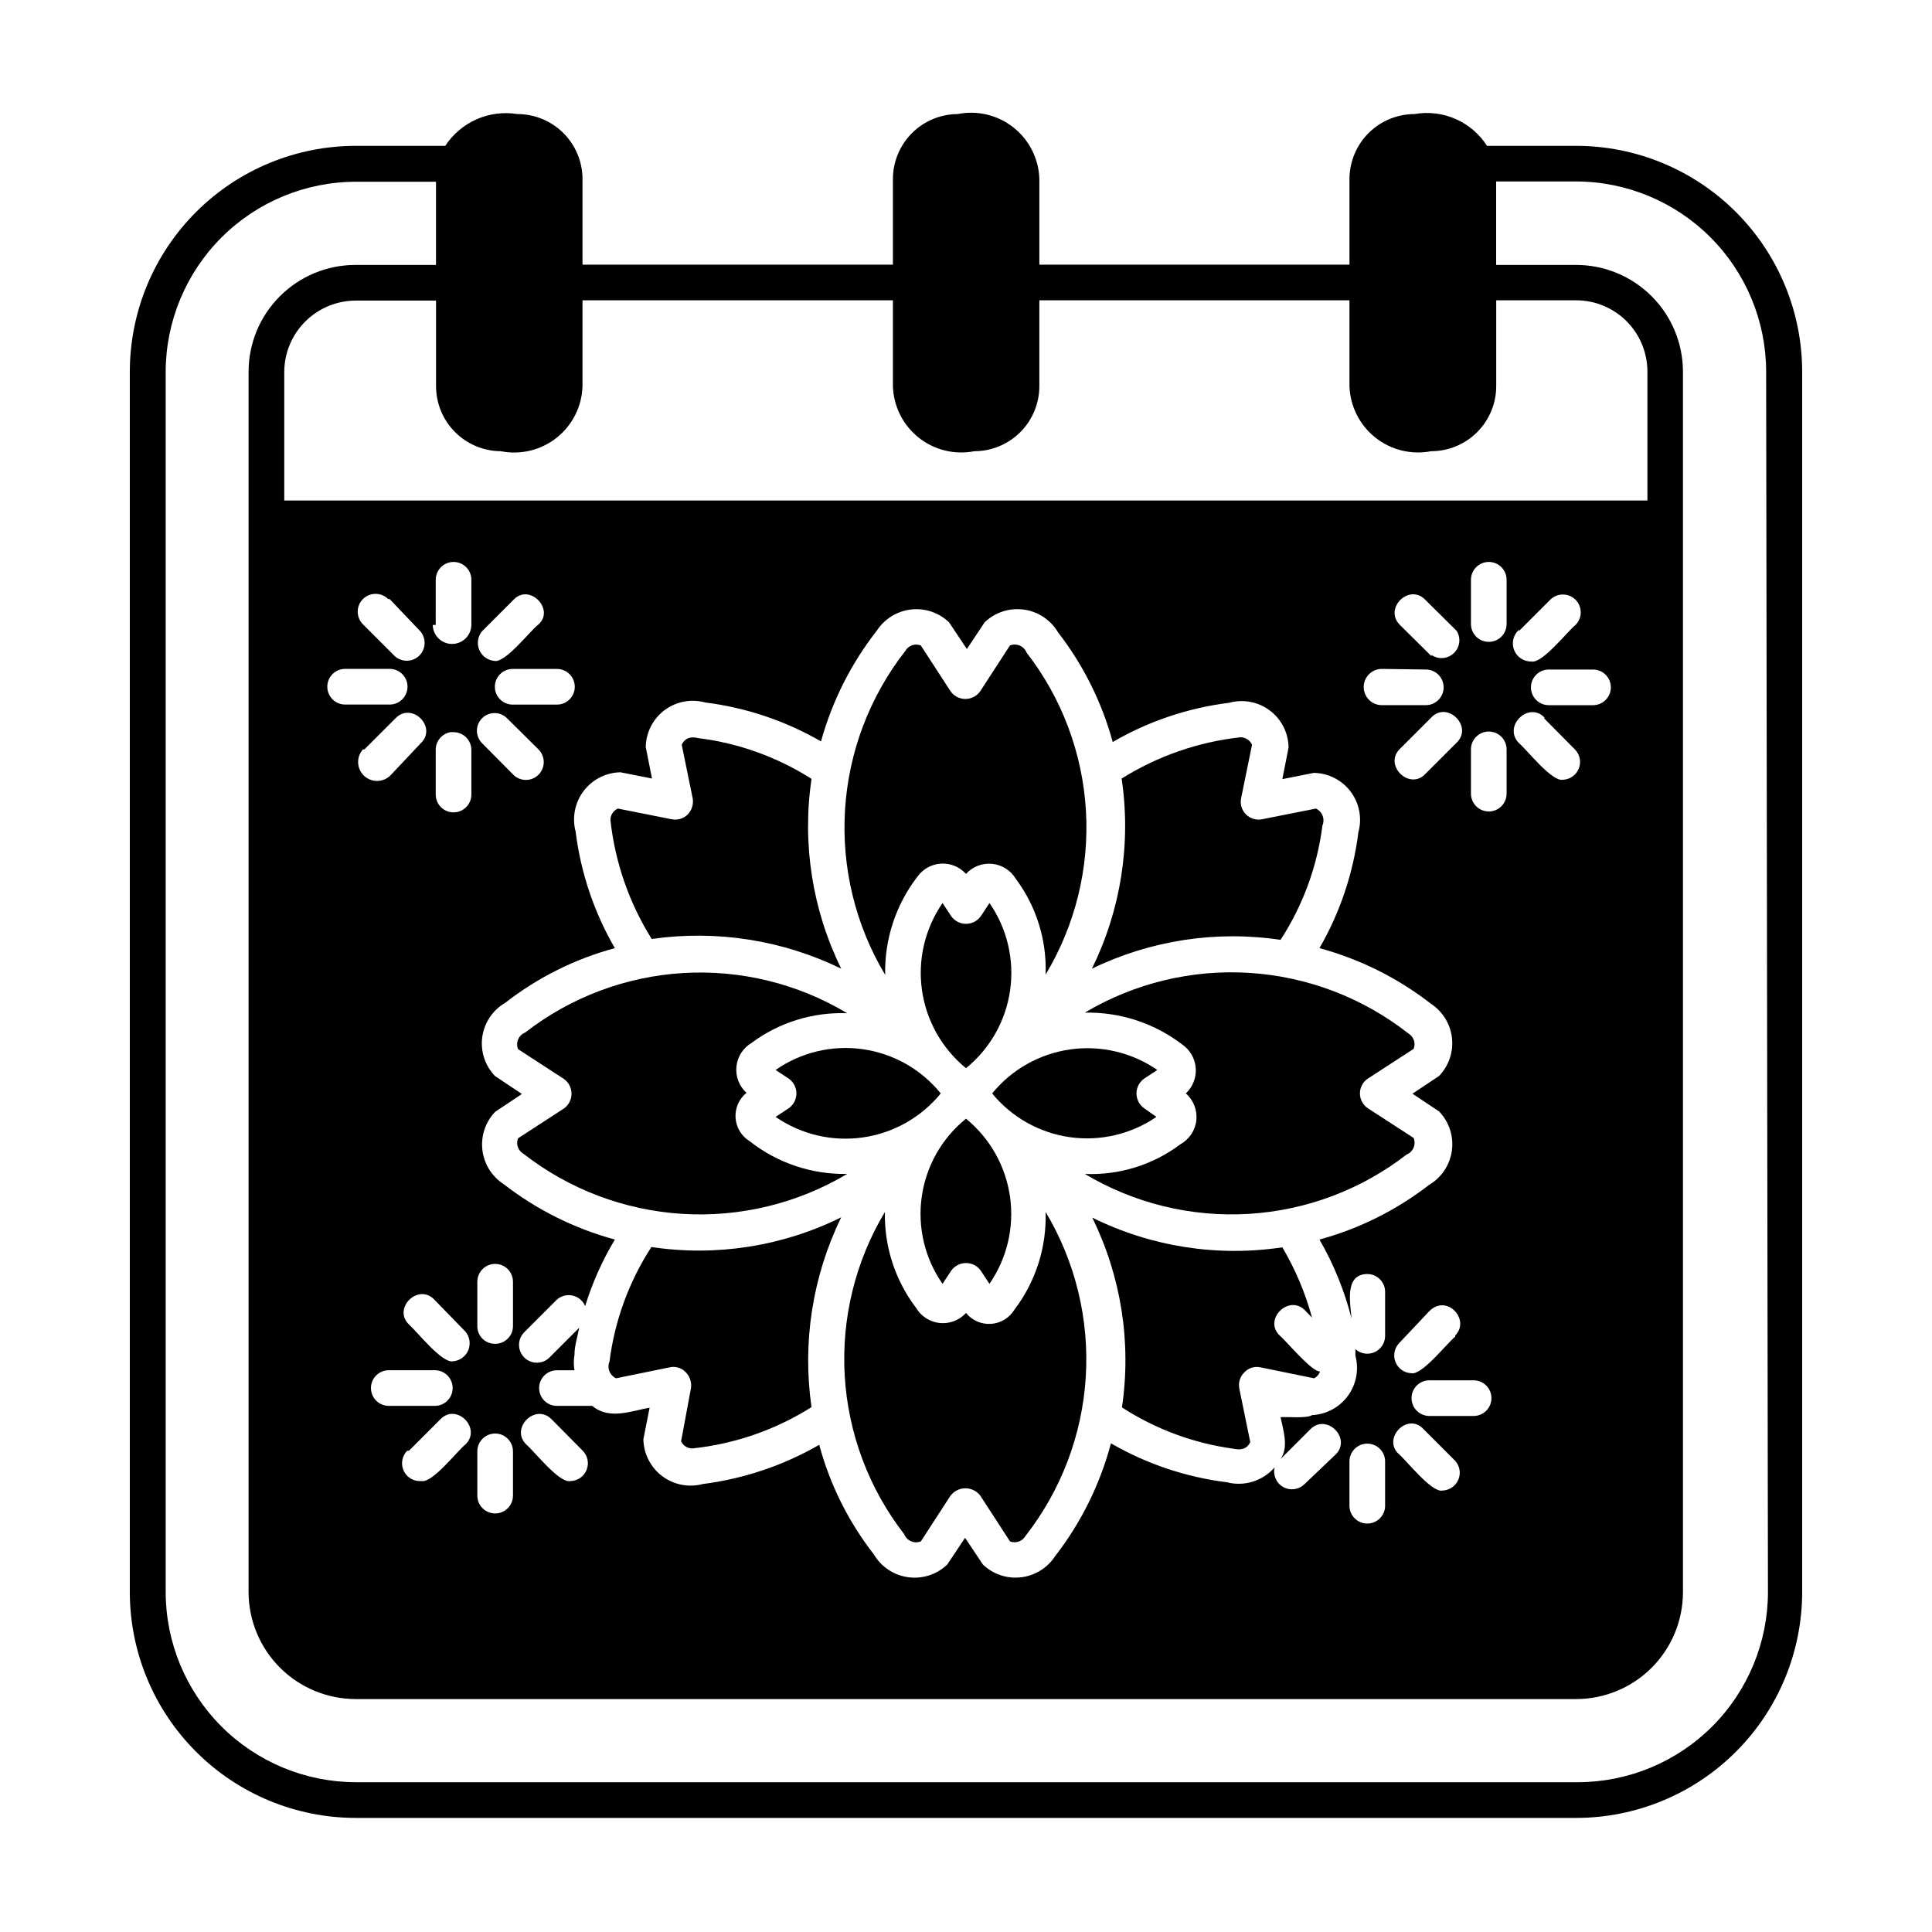
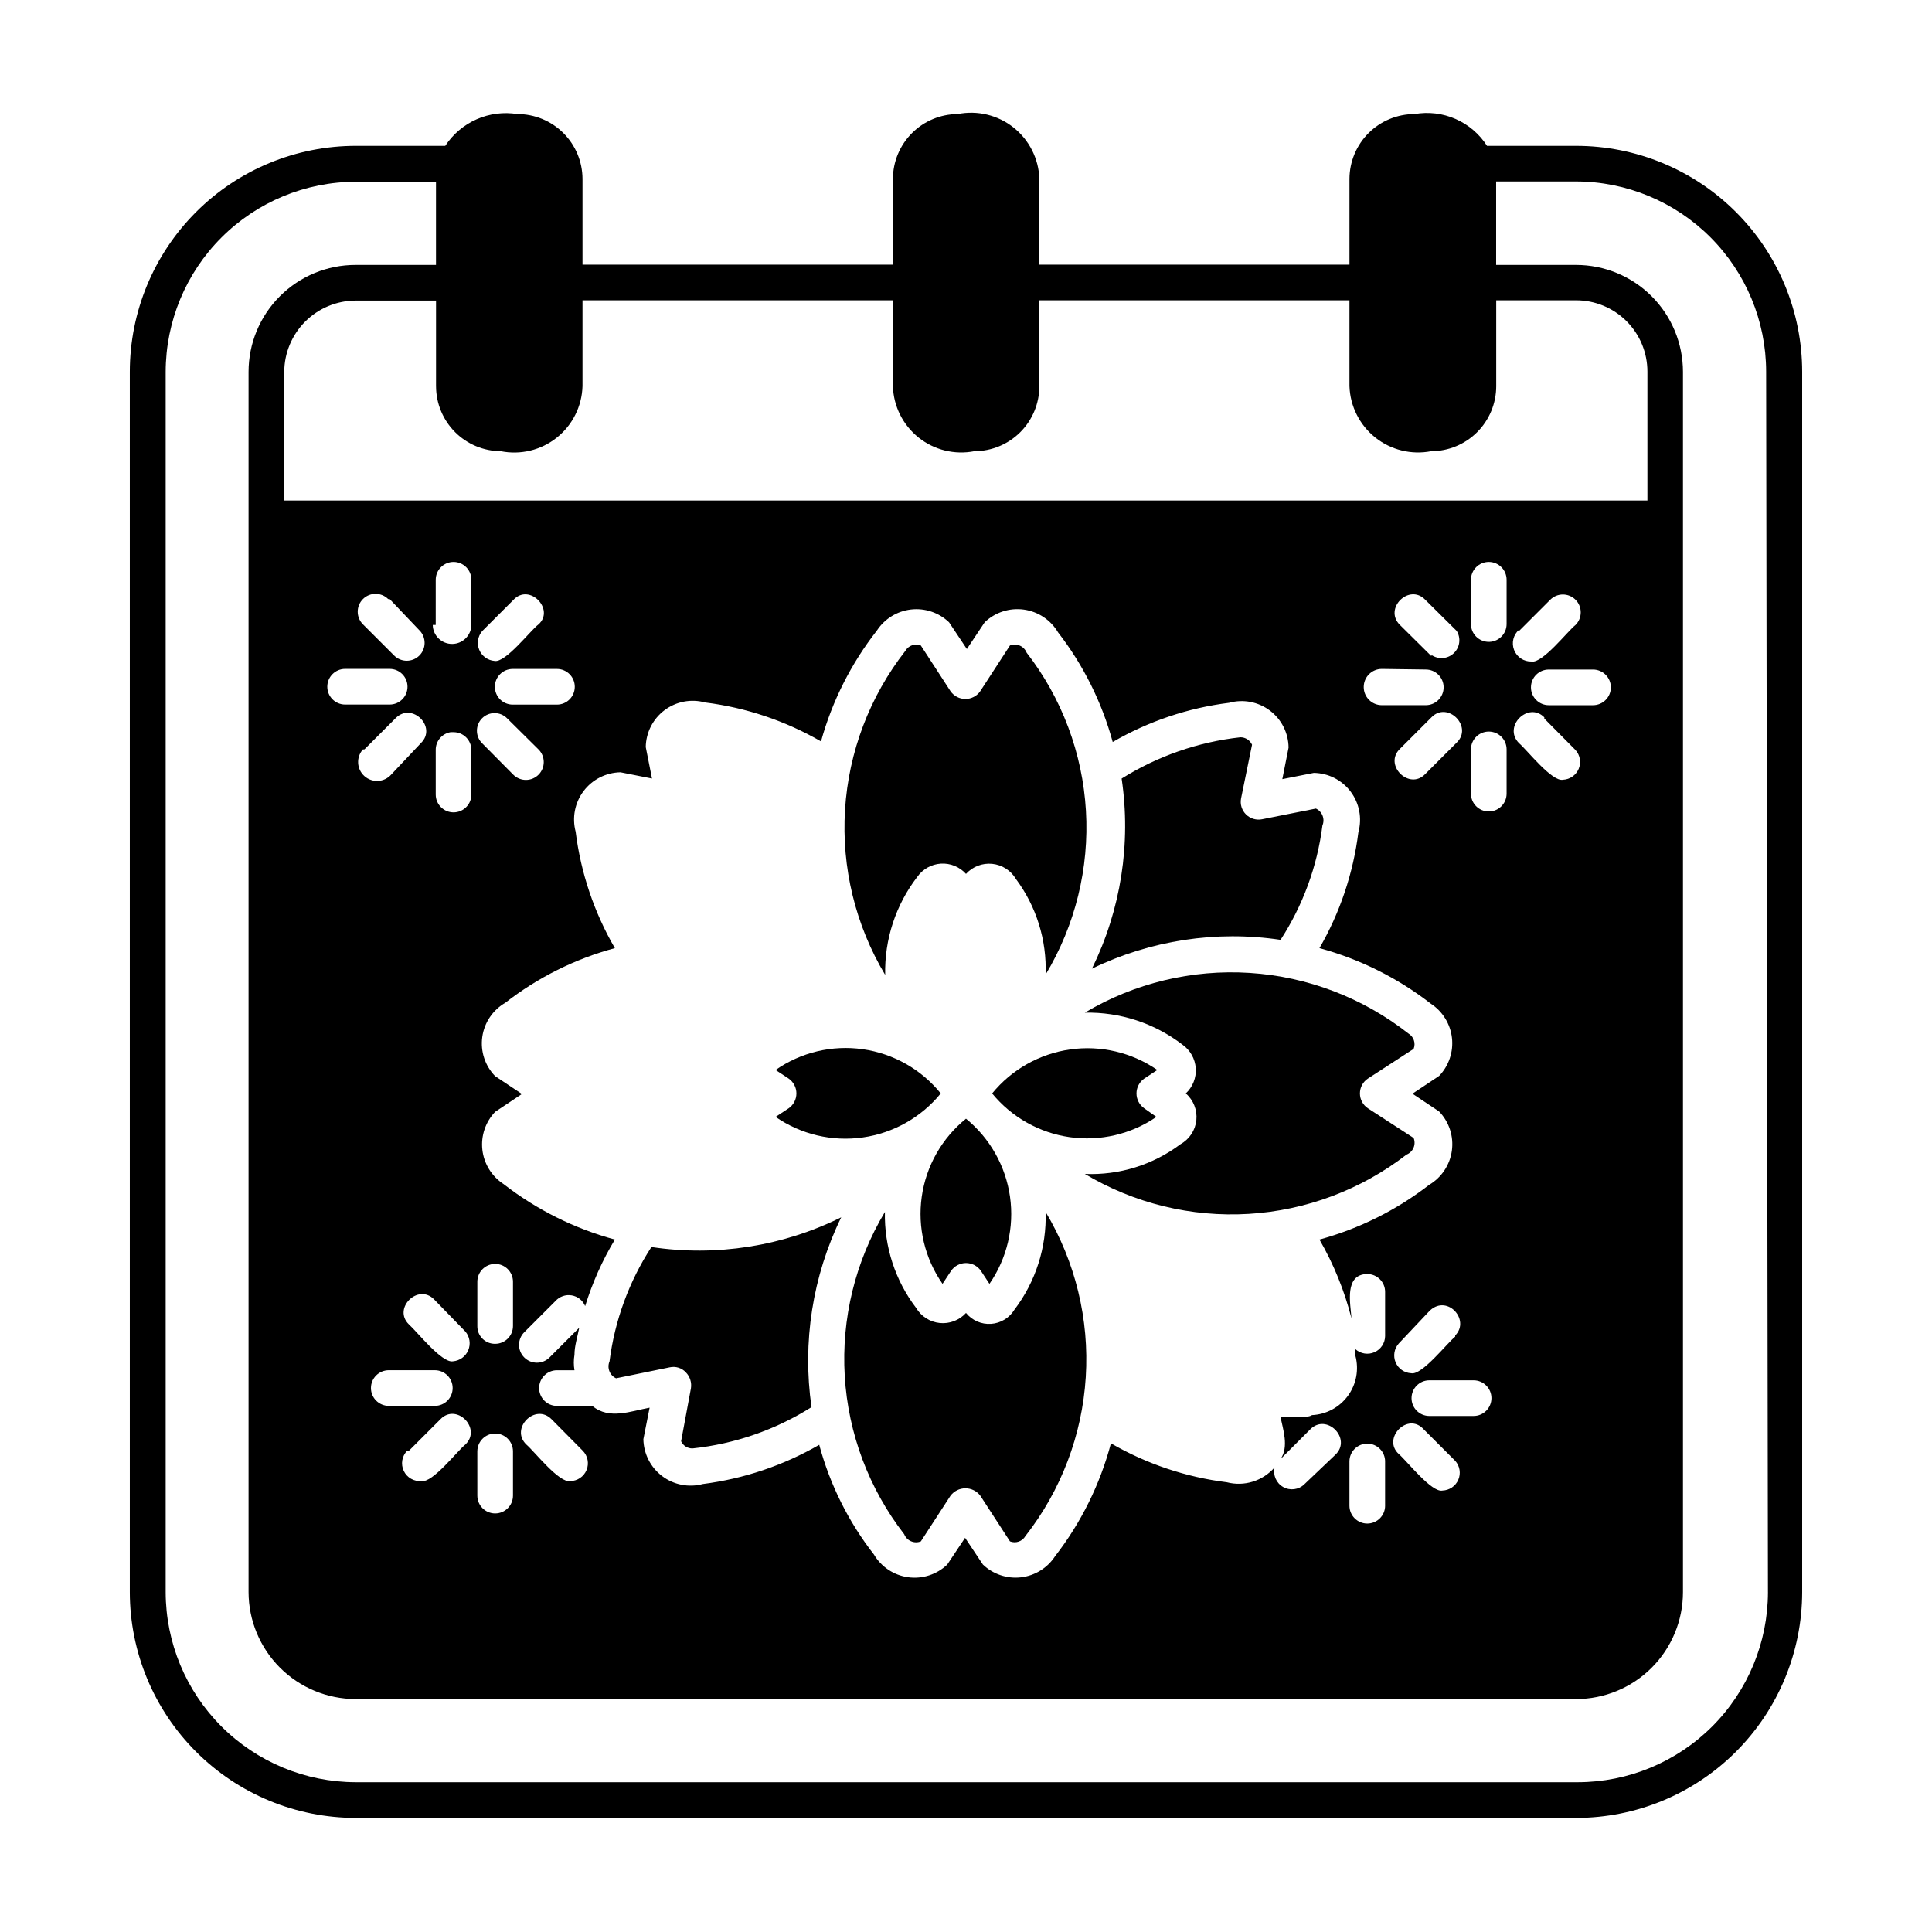
<svg xmlns="http://www.w3.org/2000/svg" fill="#000000" width="800px" height="800px" version="1.1" viewBox="144 144 512 512">
  <g>
    <path d="m396.06 480.77c0.898-1.285 2.367-2.051 3.938-2.051 1.566 0 3.035 0.766 3.934 2.051l2.281 3.465h0.004c4.652-6.742 6.598-14.992 5.445-23.102-1.152-8.109-5.316-15.488-11.664-20.668-6.383 5.156-10.57 12.539-11.723 20.66-1.156 8.121 0.812 16.379 5.504 23.109z" />
-     <path d="m483.13 497.93c-4.41-4.25 2.441-11.02 6.691-6.691l1.891 1.969h-0.004c-1.777-6.543-4.426-12.816-7.871-18.656-17.203 2.594-34.789-0.156-50.383-7.871 7.672 15.578 10.418 33.125 7.875 50.301 8.914 5.769 18.996 9.508 29.52 10.941 2.203 0.473 3.621 0 4.488-1.73l-2.914-14.25c-0.293-1.551 0.207-3.144 1.336-4.25 1.082-1.168 2.699-1.676 4.254-1.34l14.25 2.914h-0.004c0.738-0.379 1.301-1.027 1.574-1.809-2.203 0.156-9.051-8.188-10.703-9.527z" />
-     <path d="m366.94 400.71c-7.672-15.578-10.418-33.125-7.875-50.301-9.047-5.769-19.266-9.453-29.914-10.785-2.281-0.551-3.621 0-4.488 1.73l2.914 14.25c0.254 1.547-0.242 3.125-1.336 4.25-1.121 1.102-2.715 1.57-4.25 1.258l-14.25-2.832c-1.211 0.535-1.988 1.746-1.969 3.07 1.227 11.188 4.965 21.953 10.941 31.488 17.152-2.461 34.648 0.281 50.227 7.871z" />
    <path d="m450.46 439.99-3.227-2.281c-1.285-0.898-2.051-2.371-2.051-3.938 0-1.566 0.766-3.039 2.051-3.938l3.465-2.281c-6.742-4.656-14.988-6.598-23.102-5.445-8.109 1.152-15.488 5.316-20.668 11.664 5.16 6.301 12.496 10.434 20.555 11.586 8.062 1.152 16.262-0.766 22.977-5.367z" />
    <path d="m387.09 376.38c1.445-2.062 3.75-3.352 6.266-3.508 2.512-0.152 4.957 0.848 6.644 2.719 1.762-1.938 4.34-2.93 6.949-2.664 2.609 0.266 4.938 1.75 6.273 4.004 5.441 7.305 8.219 16.246 7.871 25.348 7.863-13.074 11.59-28.219 10.691-43.445-0.898-15.23-6.383-29.832-15.727-41.887-0.332-0.836-0.984-1.508-1.812-1.859-0.828-0.355-1.762-0.367-2.598-0.031l-7.871 12.121v0.004c-0.898 1.285-2.367 2.051-3.938 2.051-1.566 0-3.035-0.766-3.934-2.051l-7.871-12.121-0.004-0.004c-1.523-0.609-3.269-0.008-4.09 1.418-9.465 12.102-15.039 26.781-15.996 42.113-0.953 15.328 2.754 30.59 10.641 43.77-0.211-9.375 2.789-18.543 8.504-25.977z" />
    <path d="m412.83 491.08c-1.328 2.184-3.637 3.586-6.191 3.758-2.551 0.172-5.027-0.906-6.637-2.891-1.766 1.938-4.344 2.93-6.953 2.664-2.606-0.266-4.934-1.75-6.273-4.004-5.551-7.297-8.465-16.262-8.266-25.426-7.848 13.094-11.559 28.258-10.645 43.496 0.914 15.238 6.406 29.848 15.762 41.914 0.332 0.836 0.984 1.508 1.812 1.859 0.828 0.355 1.762 0.367 2.594 0.031l7.871-12.121 0.004-0.004c0.938-1.223 2.391-1.941 3.934-1.941 1.543 0 3 0.719 3.938 1.941l7.871 12.121v0.004c1.527 0.609 3.273 0.008 4.094-1.418 9.461-12.102 15.039-26.781 15.992-42.113 0.957-15.328-2.754-30.59-10.641-43.77 0.297 9.324-2.621 18.469-8.266 25.898z" />
    <path d="m316.63 474.47c-5.934 9.137-9.727 19.496-11.098 30.305-0.727 1.719 0.039 3.703 1.73 4.488l14.25-2.914c1.555-0.336 3.172 0.172 4.25 1.34 1.094 1.125 1.59 2.703 1.34 4.25l-2.602 14.012c0.547 1.199 1.758 1.945 3.07 1.891 11.195-1.188 21.969-4.934 31.488-10.941-2.477-17.18 0.27-34.703 7.875-50.301-15.566 7.707-33.125 10.457-50.305 7.871z" />
-     <path d="m368.51 455.1c-9.352 0.184-18.473-2.875-25.82-8.656-2.184-1.332-3.586-3.641-3.758-6.191-0.172-2.555 0.906-5.031 2.891-6.641-1.941-1.766-2.93-4.344-2.664-6.949 0.262-2.609 1.75-4.938 4.004-6.277 7.305-5.434 16.246-8.211 25.348-7.871-13.082-7.852-28.23-11.562-43.461-10.652-15.227 0.914-29.824 6.41-41.875 15.77-0.836 0.332-1.504 0.984-1.859 1.812-0.352 0.824-0.363 1.762-0.027 2.594l12.121 7.871v0.004c1.285 0.895 2.051 2.367 2.051 3.934 0 1.57-0.766 3.039-2.051 3.938l-12.121 7.871c-0.613 1.527-0.008 3.269 1.418 4.094 12.102 9.426 26.766 14.977 42.074 15.934 15.309 0.953 30.551-2.734 43.73-10.582z" />
    <path d="m483.36 393.07c5.934-9.137 9.73-19.496 11.098-30.305 0.727-1.719-0.039-3.703-1.73-4.488l-14.25 2.832h0.004c-1.547 0.316-3.144-0.156-4.266-1.262-1.125-1.105-1.621-2.699-1.324-4.246l2.914-14.25h-0.004c-0.551-1.199-1.75-1.965-3.07-1.969-11.184 1.234-21.945 4.977-31.488 10.941 2.551 17.207-0.195 34.777-7.871 50.383 15.512-7.527 32.938-10.191 49.988-7.637z" />
    <path d="m349.54 439.99c6.742 4.656 14.988 6.598 23.102 5.445 8.109-1.152 15.488-5.316 20.668-11.664-5.156-6.379-12.539-10.566-20.66-11.723-8.125-1.152-16.379 0.812-23.109 5.504l3.465 2.281c1.285 0.898 2.051 2.371 2.051 3.938 0 1.566-0.766 3.039-2.051 3.938z" />
-     <path d="m406.22 383.31-2.281 3.465h-0.004c-0.898 1.285-2.367 2.051-3.934 2.051-1.57 0-3.039-0.766-3.938-2.051l-2.281-3.465c-4.656 6.742-6.602 14.992-5.449 23.102 1.152 8.109 5.32 15.488 11.668 20.668 6.363-5.168 10.539-12.547 11.691-20.664 1.152-8.117-0.801-16.367-5.473-23.105z" />
    <path d="m561.69 182.65h-23.617c-2.012-3.144-4.91-5.621-8.328-7.121-3.418-1.5-7.203-1.953-10.879-1.301-4.559 0-8.934 1.805-12.164 5.019s-5.055 7.582-5.078 12.141v22.75h-82.184v-22.75c-0.172-5.32-2.68-10.289-6.848-13.598-4.168-3.305-9.582-4.609-14.801-3.562-4.543 0.02-8.898 1.832-12.109 5.047-3.215 3.215-5.031 7.566-5.051 12.113v22.75h-82.262v-22.75c-0.02-4.559-1.848-8.926-5.078-12.141s-7.602-5.019-12.16-5.019c-3.664-0.594-7.418-0.113-10.812 1.379-3.394 1.496-6.285 3.941-8.32 7.043h-23.617 0.004c-15.902-0.02-31.16 6.281-42.41 17.52-11.254 11.234-17.574 26.484-17.574 42.387v323.38c0.02 15.875 6.34 31.09 17.574 42.309 11.23 11.219 26.457 17.52 42.332 17.52h323.38c15.871 0 31.098-6.301 42.332-17.52 11.23-11.219 17.551-26.434 17.574-42.309v-323.38c0-15.887-6.312-31.125-17.547-42.359s-26.473-17.547-42.359-17.547zm-284.97 80.926c5.231 1.043 10.656-0.27 14.828-3.594 4.172-3.32 6.668-8.316 6.82-13.648v-22.75h82.262v22.75c0.156 5.316 2.641 10.293 6.793 13.613 4.156 3.32 9.559 4.648 14.777 3.629 4.57 0 8.957-1.816 12.191-5.051 3.231-3.234 5.047-7.617 5.047-12.191v-22.75h82.184v22.75c0.18 5.324 2.684 10.297 6.848 13.617 4.164 3.316 9.574 4.641 14.801 3.625 4.574 0 8.957-1.816 12.191-5.051s5.051-7.617 5.051-12.191v-22.75h21.176c5.008 0 9.816 1.992 13.359 5.535 3.543 3.543 5.531 8.348 5.531 13.359v34.164h-361.25v-34.086c0.02-5.004 2.016-9.797 5.555-13.336 3.539-3.539 8.332-5.535 13.336-5.559h21.332v22.75h0.004c0.02 4.547 1.836 8.898 5.047 12.113 3.215 3.215 7.566 5.027 12.113 5.051zm276.54 70.848 8.266 8.344c1.219 1.359 1.547 3.297 0.84 4.981-0.707 1.684-2.32 2.809-4.144 2.891-2.914 0.629-9.523-7.871-11.652-9.684-4.406-4.406 2.441-11.176 6.691-6.848zm-6.691-23.223 8.266-8.266c1.848-1.848 4.844-1.848 6.691 0s1.848 4.844 0 6.691c-2.047 1.574-8.738 10.234-11.652 9.684l0.004-0.004c-2.031 0.066-3.883-1.152-4.625-3.043-0.742-1.891-0.215-4.047 1.316-5.379zm7.871 19.68h0.004c-2.609 0-4.727-2.117-4.727-4.723 0-2.609 2.117-4.723 4.727-4.723h11.73-0.004c2.609 0 4.723 2.113 4.723 4.723 0 2.606-2.113 4.723-4.723 4.723zm-48.098 150.75c2.609 0 4.727 2.113 4.727 4.723v11.73-0.004c-0.023 1.855-1.125 3.523-2.82 4.269-1.699 0.746-3.672 0.43-5.055-0.805v1.73 0.004c0.98 3.656 0.254 7.562-1.977 10.621-2.234 3.059-5.731 4.941-9.516 5.121-1.34 0.945-6.691 0.395-8.344 0.551 0.629 3.148 2.281 7.871 0 11.098l7.871-7.871c4.328-4.41 11.098 2.441 6.691 6.691l-8.266 7.871v0.004c-1.508 1.449-3.793 1.734-5.613 0.699-1.82-1.039-2.738-3.148-2.258-5.188-3.137 3.609-8.043 5.137-12.676 3.934-10.82-1.348-21.258-4.856-30.699-10.312-2.879 10.863-7.914 21.035-14.801 29.914-2.035 3.117-5.348 5.168-9.047 5.594-3.695 0.426-7.391-0.816-10.082-3.387l-4.723-7.086-4.723 7.086c-2.762 2.644-6.582 3.887-10.371 3.363-3.789-0.52-7.129-2.746-9.074-6.043-6.719-8.617-11.641-18.492-14.484-29.047-9.496 5.473-19.984 9.004-30.855 10.391-3.723 0.996-7.699 0.219-10.773-2.102-3.074-2.324-4.91-5.93-4.973-9.785l1.652-8.344c-4.879 0.867-10.707 3.305-15.191-0.473h-9.367c-2.609 0-4.723-2.113-4.723-4.723s2.113-4.723 4.723-4.723h4.644c-0.234-1.355-0.234-2.738 0-4.094 0-2.363 0.789-4.723 1.258-7.164l-7.871 7.871c-1.848 1.848-4.844 1.848-6.691 0s-1.848-4.84 0-6.688l8.266-8.266c1.082-1.207 2.707-1.773 4.305-1.5 1.598 0.27 2.945 1.34 3.566 2.836 1.906-6.172 4.547-12.094 7.875-17.633-10.719-2.906-20.754-7.91-29.523-14.723-3.113-2.031-5.164-5.348-5.59-9.047-0.426-3.695 0.816-7.391 3.387-10.082l7.086-4.723-7.086-4.723c-2.676-2.746-3.938-6.574-3.414-10.375s2.769-7.144 6.09-9.066c8.621-6.719 18.496-11.645 29.051-14.488-5.508-9.48-9.039-19.977-10.395-30.855-0.992-3.723-0.215-7.695 2.106-10.773 2.32-3.074 5.93-4.906 9.781-4.973l8.344 1.652-1.652-8.344c0.059-3.848 1.895-7.457 4.977-9.766 3.078-2.312 7.055-3.066 10.77-2.043 10.82 1.352 21.258 4.859 30.699 10.312 2.949-10.668 7.981-20.645 14.801-29.359 2.035-3.117 5.352-5.168 9.047-5.594 3.695-0.426 7.391 0.816 10.082 3.387l4.723 7.086 4.723-7.086c2.762-2.644 6.582-3.887 10.371-3.363 3.789 0.52 7.129 2.746 9.074 6.039 6.688 8.641 11.609 18.512 14.484 29.051 9.48-5.504 19.977-9.039 30.859-10.391 3.723-1.027 7.715-0.266 10.801 2.062 3.082 2.328 4.91 5.957 4.941 9.824l-1.652 8.344 8.344-1.652c3.852 0.055 7.457 1.891 9.77 4.973 2.309 3.082 3.062 7.059 2.039 10.77-1.352 10.82-4.856 21.258-10.312 30.699 10.719 2.906 20.75 7.91 29.52 14.723 3.117 2.035 5.164 5.352 5.59 9.047 0.426 3.695-0.812 7.391-3.387 10.082l-7.086 4.723 7.086 4.723c2.648 2.762 3.887 6.582 3.367 10.371-0.523 3.789-2.746 7.133-6.043 9.074-8.637 6.688-18.508 11.609-29.047 14.484 3.789 6.555 6.648 13.602 8.5 20.938-0.312-4.012-1.965-11.727 4.172-11.805zm4.723 49.672v11.73l0.004-0.004c0 2.609-2.117 4.727-4.727 4.727-2.606 0-4.723-2.117-4.723-4.727v-11.727c0-2.609 2.117-4.723 4.723-4.723 2.609 0 4.727 2.113 4.727 4.723zm-215.93 5.195c-2.914 0.629-9.523-7.871-11.652-9.684-4.41-4.25 2.363-11.098 6.691-6.691l8.266 8.344h0.004c1.324 1.352 1.715 3.359 0.996 5.106-0.719 1.75-2.414 2.898-4.301 2.926zm-8.422-227.03c-2.125 1.574-8.738 10.234-11.652 9.684h0.004c-1.793-0.141-3.359-1.27-4.055-2.926-0.695-1.66-0.406-3.566 0.746-4.945l8.266-8.266c4.254-4.644 11.102 2.519 6.691 6.453zm4.879 11.809h0.004c2.609 0 4.723 2.117 4.723 4.723 0 2.609-2.113 4.727-4.723 4.727h-11.73c-2.609 0-4.723-2.117-4.723-4.727 0-2.606 2.113-4.723 4.723-4.723zm-13.227 13.066 8.344 8.266 0.004 0.004c1.848 1.848 1.848 4.84 0 6.688-1.848 1.852-4.844 1.852-6.691 0l-8.266-8.344c-1.824-1.824-1.824-4.785 0-6.609 1.828-1.828 4.789-1.828 6.613 0zm-7.871 194.28 0.004 0.004c0-2.609 2.113-4.727 4.723-4.727 2.609 0 4.723 2.117 4.723 4.727v11.73-0.004c0 2.609-2.113 4.723-4.723 4.723-2.609 0-4.723-2.113-4.723-4.723zm4.723-28.496h0.004c-1.258 0.023-2.473-0.469-3.363-1.359s-1.383-2.102-1.359-3.363v-11.727c0-2.609 2.113-4.727 4.723-4.727 2.609 0 4.723 2.117 4.723 4.727v11.73-0.004c0 2.609-2.113 4.723-4.723 4.723zm254.82-159.33-8.344 8.344c-4.25 4.41-11.098-2.441-6.691-6.691l8.344-8.344c4.254-4.406 11.102 2.441 6.691 6.691zm-0.395 157.44c-2.047 1.574-8.816 10.312-11.652 9.684h0.004c-1.824-0.082-3.438-1.207-4.144-2.891s-0.379-3.625 0.84-4.984l7.871-8.344c4.644-5.117 11.258 1.969 7.086 6.219zm-6.297-180.35-8.344-8.266c-4.41-4.328 2.441-11.098 6.691-6.691l8.344 8.266c1.176 1.898 0.859 4.359-0.758 5.898-1.617 1.543-4.09 1.742-5.934 0.477zm-1.496 3.543h0.004c2.606 0 4.723 2.113 4.723 4.723 0 2.606-2.117 4.723-4.723 4.723h-11.652c-2.652 0-4.801-2.152-4.801-4.801 0-2.652 2.148-4.805 4.801-4.805zm-0.551 201.36 8.344 8.344h0.004c1.227 1.371 1.547 3.328 0.82 5.019-0.727 1.688-2.367 2.801-4.207 2.856-2.832 0.629-9.445-7.871-11.57-9.684-4.488-4.094 2.359-11.258 6.609-6.535zm1.496-3.543c-2.606 0-4.723-2.113-4.723-4.723 0-2.606 2.117-4.723 4.723-4.723h11.73c2.609 0 4.723 2.117 4.723 4.723 0 2.609-2.113 4.723-4.723 4.723zm15.742-160.2h0.004c-2.609 0-4.723-2.113-4.723-4.723v-11.727c0-2.609 2.113-4.727 4.723-4.727s4.723 2.117 4.723 4.727v11.727c0 1.297-0.527 2.535-1.465 3.426-0.938 0.895-2.203 1.363-3.496 1.297zm0-44.949h0.004c-2.609 0-4.723-2.113-4.723-4.723v-11.727c0-2.609 2.113-4.727 4.723-4.727s4.723 2.117 4.723 4.727v11.73-0.004c0 1.297-0.527 2.535-1.465 3.426-0.938 0.895-2.203 1.363-3.496 1.297zm-291.27 7.164h0.004c2.609 0 4.723 2.117 4.723 4.723 0 2.609-2.113 4.727-4.723 4.727h-11.809c-2.609 0-4.723-2.117-4.723-4.727 0-2.606 2.113-4.723 4.723-4.723zm0-18.5 7.871 8.266h0.004c1.848 1.848 1.848 4.844 0 6.691s-4.844 1.848-6.691 0l-8.266-8.266c-1.848-1.848-1.848-4.844 0-6.691 1.848-1.848 4.844-1.848 6.691 0zm-6.691 39.832 8.266-8.266c4.328-4.41 11.098 2.363 6.691 6.613l-7.871 8.344h0.004c-1.848 2.066-5.019 2.242-7.086 0.395-2.066-1.848-2.242-5.019-0.395-7.082zm23.617-4.566 0.004 0.004c2.609 0 4.723 2.113 4.723 4.723v11.809c0 2.606-2.113 4.723-4.723 4.723s-4.723-2.117-4.723-4.723v-11.809c-0.035-2.332 1.637-4.336 3.934-4.723zm-4.723-28.418 0.004-11.961c0-2.609 2.113-4.727 4.723-4.727s4.723 2.117 4.723 4.727v11.809-0.004c0.043 2.828-2.211 5.152-5.039 5.195-2.824 0.047-5.152-2.211-5.195-5.035zm7.871 187.28h0.004c1.156 1.379 1.441 3.285 0.746 4.945-0.695 1.656-2.262 2.789-4.055 2.926-2.914 0.551-9.523-7.871-11.652-9.762-4.41-4.25 2.441-11.02 6.691-6.613zm-19.836 10.234h11.73c2.609 0 4.723 2.113 4.723 4.723s-2.113 4.723-4.723 4.723h-12.199c-2.609 0-4.727-2.113-4.727-4.723s2.117-4.723 4.727-4.723zm4.879 21.332 8.344-8.344c4.25-4.41 11.02 2.441 6.613 6.691-2.047 1.574-8.738 10.312-11.652 9.684h0.004c-1.977 0.176-3.852-0.898-4.695-2.695-0.848-1.793-0.48-3.926 0.918-5.336zm360.14 37.473h0.004c-0.02 13.355-5.336 26.156-14.777 35.602-9.445 9.441-22.246 14.758-35.602 14.777h-323.86c-13.355-0.02-26.16-5.336-35.602-14.777-9.445-9.445-14.762-22.246-14.781-35.602v-323.38c0.02-13.355 5.336-26.16 14.781-35.602 9.441-9.445 22.246-14.758 35.602-14.781h21.254v22.043h-21.336c-7.516 0-14.723 2.984-20.035 8.301-5.316 5.312-8.301 12.523-8.301 20.039v323.38c0.02 7.508 3.012 14.707 8.32 20.016 5.312 5.309 12.508 8.301 20.016 8.324h323.46c7.516 0 14.723-2.988 20.039-8.301 5.312-5.316 8.297-12.523 8.297-20.039v-323.38c0-7.516-2.984-14.727-8.297-20.039-5.316-5.316-12.523-8.301-20.039-8.301h-21.176v-22.121h21.176c13.355 0.023 26.156 5.336 35.602 14.781 9.441 9.441 14.758 22.246 14.777 35.602z" />
    <path d="m431.49 412.36c9.348-0.195 18.484 2.801 25.898 8.5 2.047 1.449 3.332 3.746 3.5 6.25s-0.801 4.949-2.637 6.66c2.035 1.77 3.074 4.418 2.793 7.098-0.281 2.68-1.852 5.055-4.207 6.363-7.285 5.481-16.242 8.262-25.348 7.871 13.078 7.812 28.207 11.504 43.414 10.59 15.207-0.91 29.789-6.387 41.84-15.707 0.836-0.332 1.504-0.984 1.859-1.809 0.355-0.828 0.363-1.762 0.027-2.598l-12.121-7.871c-1.32-0.875-2.113-2.356-2.113-3.938s0.793-3.062 2.113-3.938l12.121-7.871c0.613-1.527 0.008-3.269-1.414-4.094-12.066-9.461-26.711-15.051-42.012-16.035s-30.539 2.688-43.715 10.527z" />
  </g>
</svg>